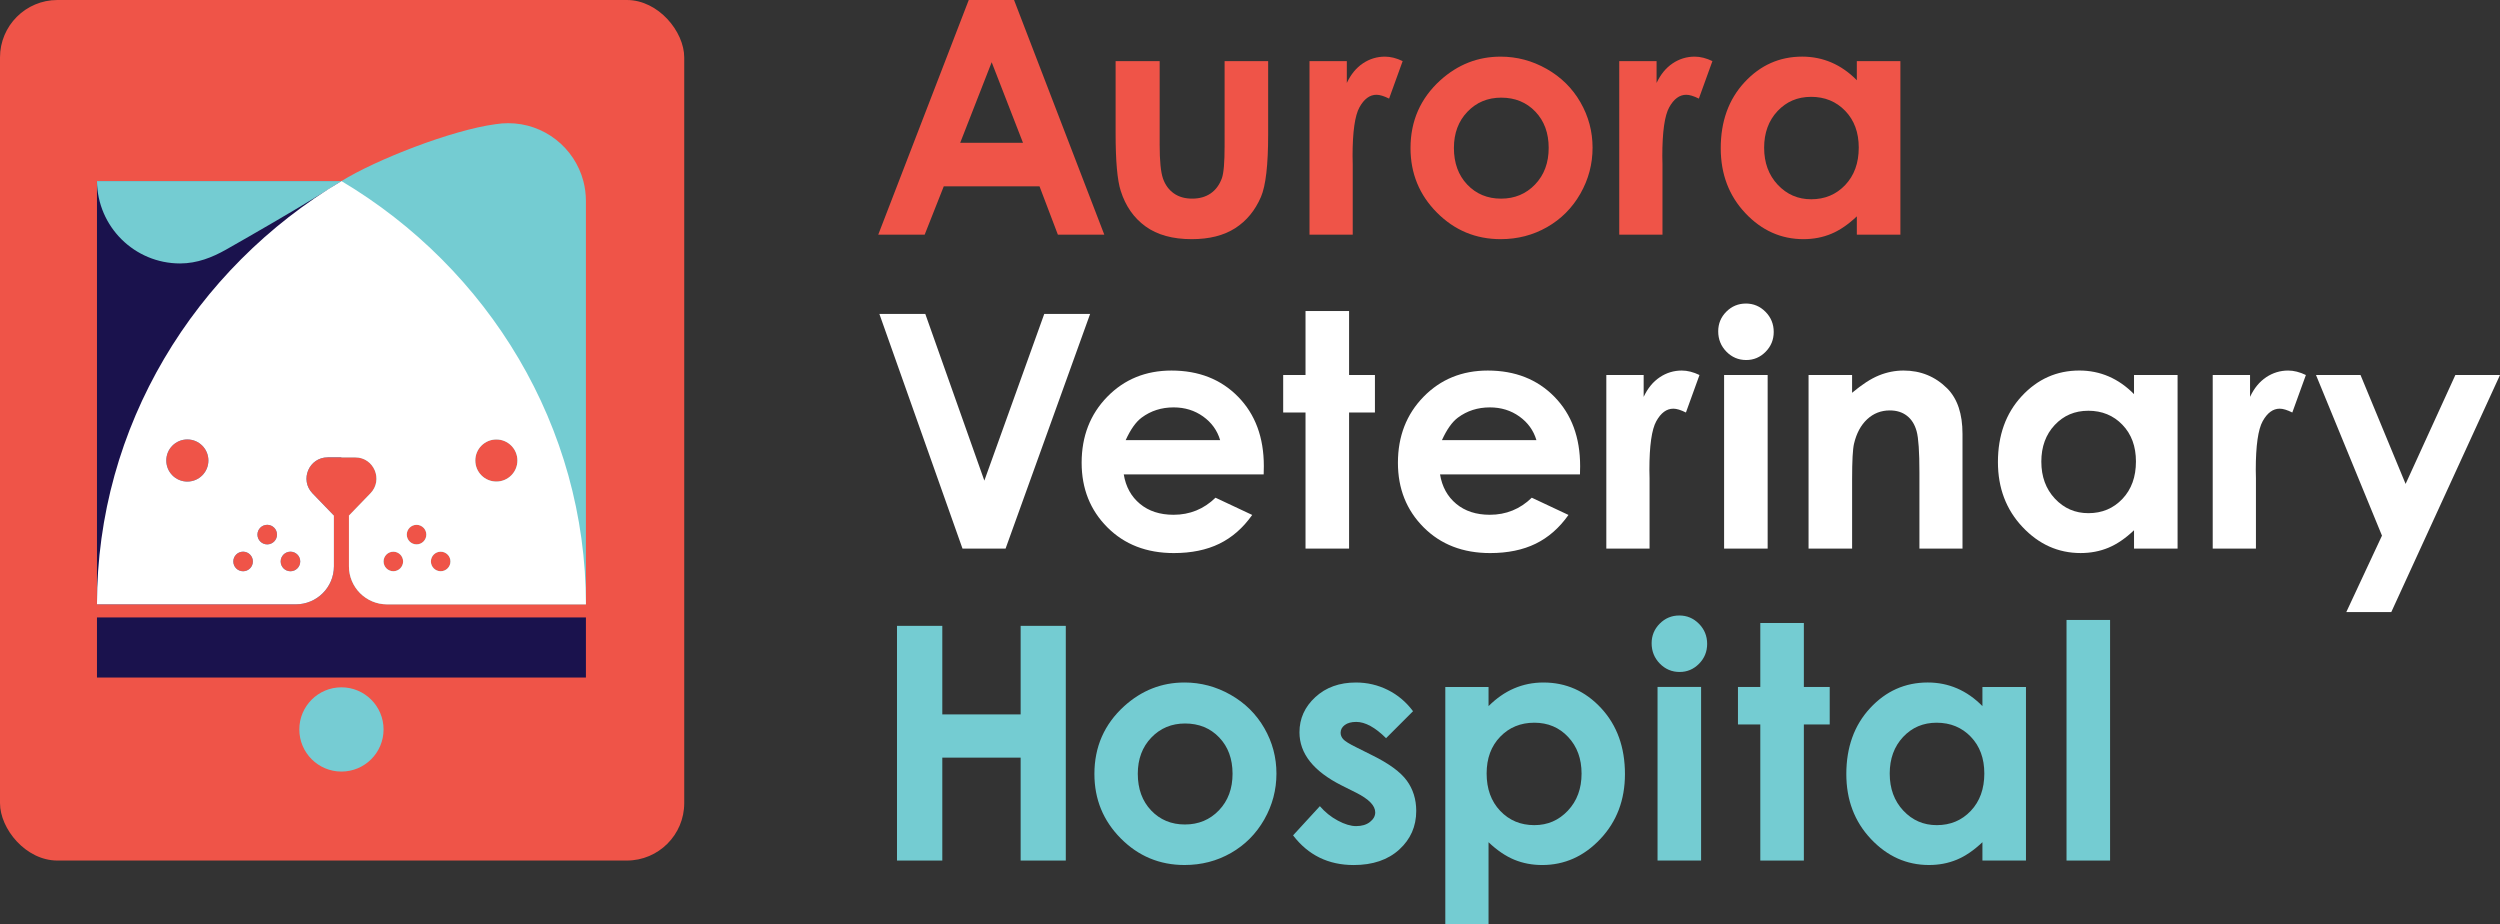
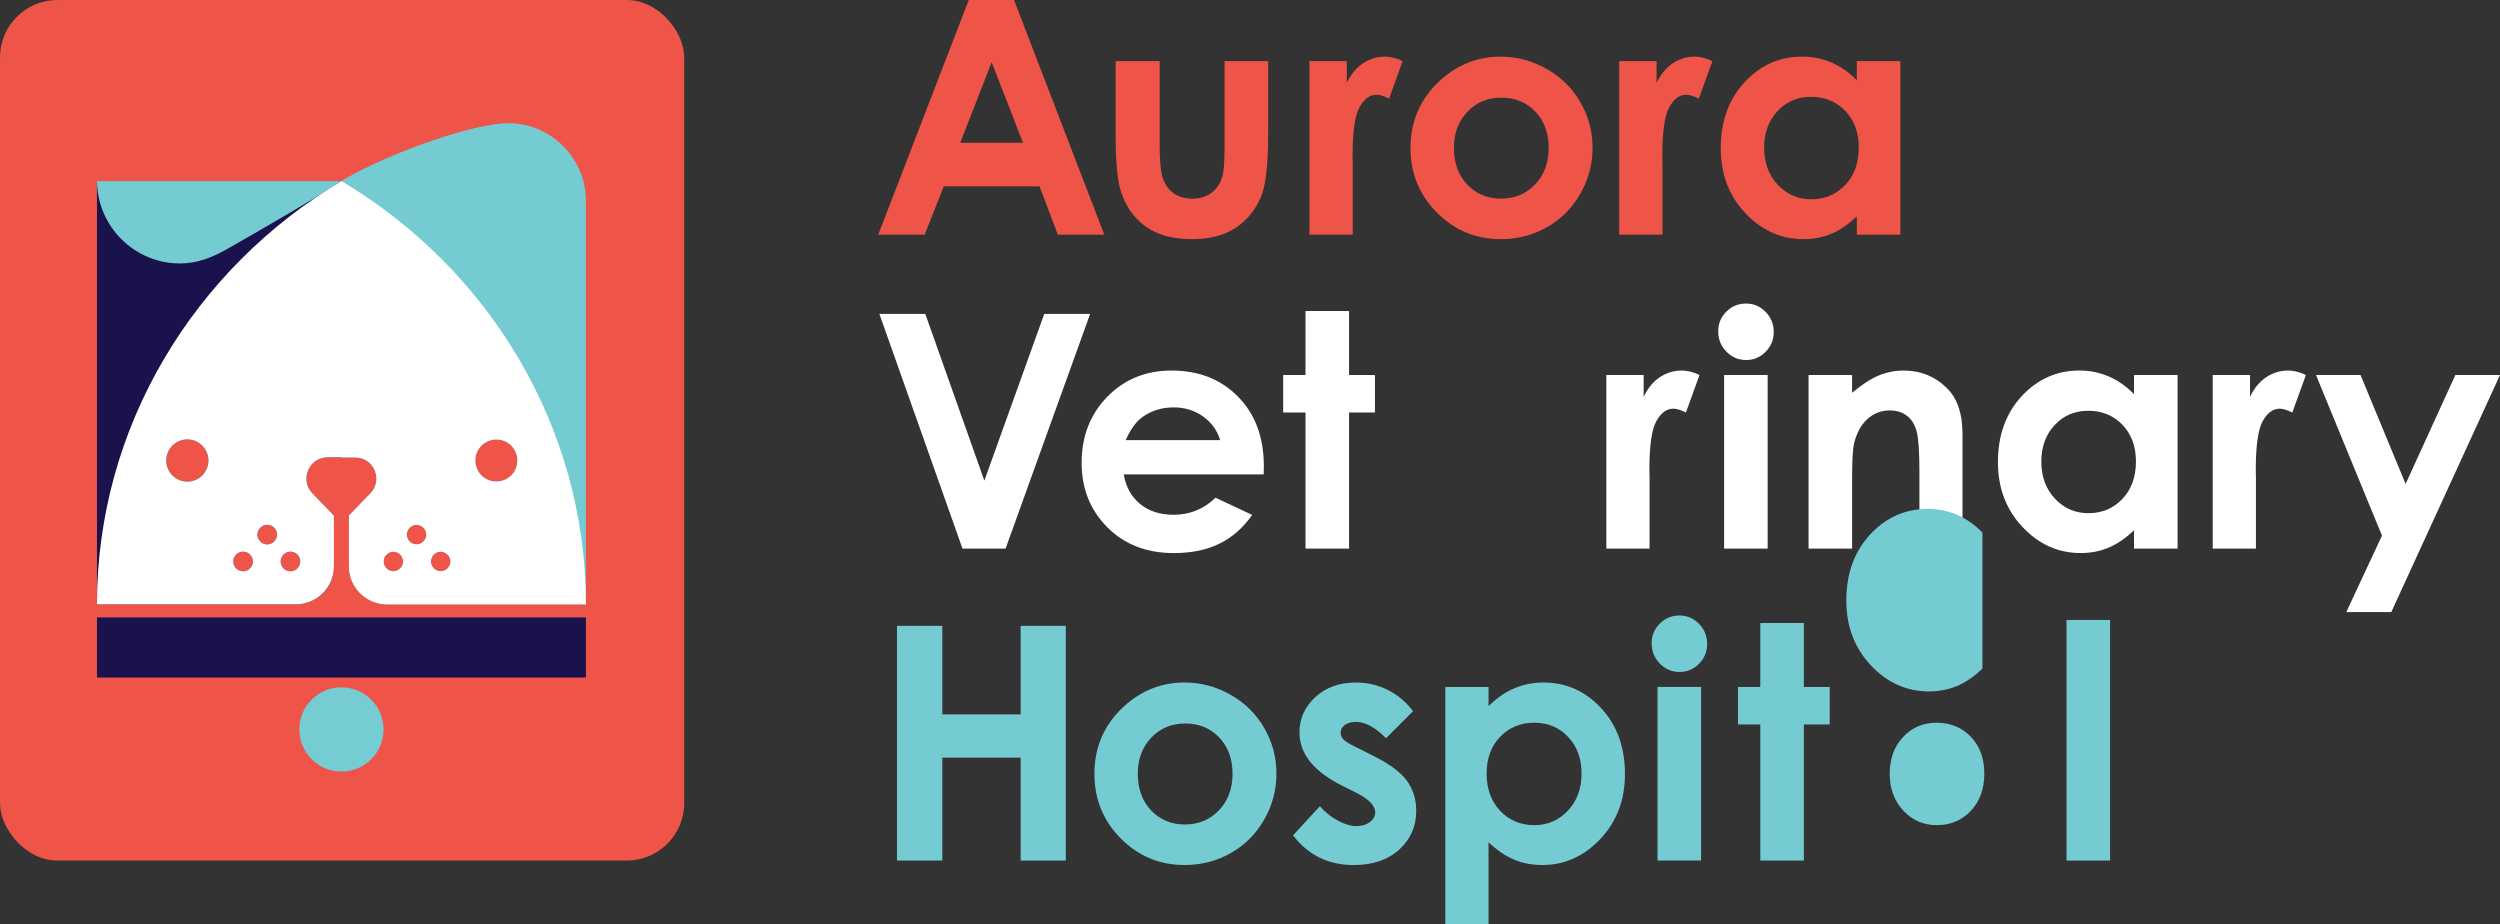
<svg xmlns="http://www.w3.org/2000/svg" id="Layer_2" viewBox="0 0 233.548 86.324">
  <rect x="0" y="0" width="233.548" height="86.324" fill="#333333" stroke="none" />
  <defs>
    <style>.cls-1{fill:#fff;}.cls-2{fill:#ef5448;}.cls-3{fill:#1a124d;}.cls-4{fill:#74ccd2;}.cls-5{fill:#76ccd3;}</style>
  </defs>
  <g id="Layer_1-2">
    <g>
      <g>
        <path class="cls-2" d="M90.5,0h4.232l8.432,21.925h-4.337l-1.716-4.516h-8.946l-1.784,4.516h-4.337L90.5,0Zm2.142,5.813l-2.941,7.527h5.866l-2.924-7.527Z" />
        <path class="cls-2" d="M104.22,5.708h4.114v7.81c0,1.52,.105,2.576,.314,3.167,.209,.591,.545,1.051,1.009,1.379,.463,.328,1.033,.492,1.711,.492s1.253-.161,1.726-.484,.824-.798,1.053-1.424c.169-.467,.254-1.466,.254-2.996V5.708h4.069v6.871c0,2.832-.224,4.769-.671,5.813-.547,1.272-1.351,2.248-2.415,2.929-1.063,.68-2.415,1.021-4.054,1.021-1.779,0-3.217-.397-4.315-1.192s-1.87-1.903-2.318-3.324c-.318-.984-.477-2.772-.477-5.366V5.708Z" />
        <path class="cls-2" d="M122.331,5.708h3.488v2.042c.378-.805,.88-1.416,1.505-1.833,.627-.417,1.312-.626,2.057-.626,.526,0,1.078,.139,1.654,.417l-1.267,3.503c-.477-.238-.869-.358-1.177-.358-.626,0-1.155,.388-1.587,1.163-.432,.775-.648,2.295-.648,4.561l.015,.79v6.558h-4.039V5.708Z" />
        <path class="cls-2" d="M140.176,5.291c1.53,0,2.968,.383,4.315,1.148,1.347,.765,2.397,1.803,3.152,3.115,.755,1.312,1.133,2.728,1.133,4.248,0,1.53-.38,2.961-1.14,4.293-.76,1.332-1.796,2.372-3.108,3.122-1.312,.75-2.757,1.125-4.337,1.125-2.325,0-4.31-.827-5.955-2.481-1.645-1.655-2.467-3.664-2.467-6.029,0-2.534,.929-4.645,2.787-6.334,1.63-1.47,3.503-2.206,5.619-2.206Zm.067,3.831c-1.264,0-2.317,.44-3.158,1.319-.841,.879-1.262,2.005-1.262,3.376,0,1.411,.416,2.554,1.247,3.428,.831,.874,1.884,1.312,3.158,1.312s2.334-.442,3.18-1.327c.846-.884,1.269-2.022,1.269-3.413s-.416-2.521-1.247-3.391c-.832-.869-1.894-1.304-3.188-1.304Z" />
        <path class="cls-2" d="M151.268,5.708h3.488v2.042c.378-.805,.879-1.416,1.506-1.833,.625-.417,1.312-.626,2.056-.626,.527,0,1.078,.139,1.655,.417l-1.267,3.503c-.477-.238-.87-.358-1.178-.358-.626,0-1.155,.388-1.587,1.163-.432,.775-.648,2.295-.648,4.561l.015,.79v6.558h-4.039V5.708Z" />
        <path class="cls-2" d="M173.464,5.708h4.069V21.925h-4.069v-1.714c-.794,.755-1.59,1.299-2.389,1.632-.799,.333-1.665,.499-2.598,.499-2.094,0-3.906-.812-5.434-2.437-1.528-1.624-2.293-3.644-2.293-6.059,0-2.504,.739-4.556,2.218-6.156,1.479-1.6,3.275-2.4,5.389-2.4,.972,0,1.885,.184,2.739,.551,.853,.368,1.643,.919,2.367,1.654v-1.789Zm-4.277,3.339c-1.258,0-2.303,.445-3.135,1.334-.832,.889-1.248,2.029-1.248,3.42,0,1.401,.424,2.554,1.27,3.458,.847,.904,1.888,1.356,3.127,1.356,1.278,0,2.337-.445,3.179-1.334,.842-.889,1.263-2.054,1.263-3.495,0-1.411-.421-2.554-1.263-3.428-.841-.874-1.906-1.312-3.193-1.312Z" />
      </g>
      <g>
        <path class="cls-1" d="M82.149,29.325h4.291l5.517,15.575,5.597-15.575h4.285l-7.899,21.925h-4.024l-7.766-21.925Z" />
        <path class="cls-1" d="M118.053,44.319h-13.072c.189,1.153,.693,2.069,1.513,2.75,.82,.681,1.865,1.021,3.138,1.021,1.52,0,2.827-.531,3.92-1.595l3.428,1.61c-.855,1.212-1.878,2.109-3.071,2.69-1.192,.581-2.608,.872-4.248,.872-2.544,0-4.615-.802-6.215-2.407-1.6-1.604-2.4-3.614-2.4-6.029,0-2.474,.797-4.528,2.392-6.163,1.595-1.634,3.594-2.452,5.999-2.452,2.554,0,4.63,.817,6.23,2.452,1.6,1.635,2.4,3.793,2.4,6.476l-.015,.775Zm-4.069-3.205c-.269-.904-.799-1.64-1.59-2.206-.792-.566-1.709-.85-2.754-.85-1.135,0-2.13,.318-2.986,.954-.538,.397-1.035,1.098-1.493,2.102h8.824Z" />
        <path class="cls-1" d="M121.961,29.056h4.069v5.977h2.415v3.503h-2.415v12.713h-4.069v-12.713h-2.087v-3.503h2.087v-5.977Z" />
-         <path class="cls-1" d="M147.599,44.319h-13.071c.188,1.153,.693,2.069,1.512,2.75,.82,.681,1.866,1.021,3.138,1.021,1.52,0,2.827-.531,3.92-1.595l3.428,1.61c-.855,1.212-1.877,2.109-3.07,2.69-1.192,.581-2.609,.872-4.248,.872-2.544,0-4.615-.802-6.216-2.407-1.6-1.604-2.399-3.614-2.399-6.029,0-2.474,.797-4.528,2.392-6.163,1.595-1.634,3.594-2.452,6-2.452,2.553,0,4.63,.817,6.23,2.452,1.6,1.635,2.4,3.793,2.4,6.476l-.015,.775Zm-4.069-3.205c-.269-.904-.799-1.64-1.59-2.206-.792-.566-1.71-.85-2.755-.85-1.135,0-2.13,.318-2.986,.954-.538,.397-1.035,1.098-1.493,2.102h8.824Z" />
        <path class="cls-1" d="M150.061,35.033h3.488v2.042c.378-.805,.879-1.416,1.505-1.833s1.312-.626,2.057-.626c.527,0,1.078,.139,1.654,.417l-1.267,3.503c-.477-.238-.87-.358-1.178-.358-.625,0-1.155,.388-1.587,1.163-.433,.775-.648,2.295-.648,4.561l.015,.79v6.558h-4.039v-16.216Z" />
        <path class="cls-1" d="M163.098,28.356c.713,0,1.325,.259,1.836,.775,.51,.517,.766,1.143,.766,1.878,0,.725-.253,1.344-.758,1.856-.505,.512-1.11,.768-1.813,.768-.723,0-1.34-.261-1.85-.782-.51-.522-.765-1.155-.765-1.9,0-.715,.252-1.327,.757-1.833,.506-.507,1.115-.76,1.828-.76Zm-2.034,6.677h4.069v16.216h-4.069v-16.216Z" />
        <path class="cls-1" d="M168.951,35.033h4.069v1.662c.923-.778,1.758-1.319,2.508-1.623s1.516-.456,2.3-.456c1.608,0,2.972,.561,4.093,1.684,.942,.954,1.414,2.365,1.414,4.233v10.716h-4.024v-7.101c0-1.935-.087-3.22-.26-3.855-.173-.635-.475-1.119-.907-1.452-.431-.333-.963-.499-1.598-.499-.823,0-1.529,.276-2.119,.826-.59,.551-.999,1.313-1.227,2.285-.119,.506-.178,1.603-.178,3.29v6.506h-4.069v-16.216Z" />
        <path class="cls-1" d="M199.359,35.033h4.069v16.216h-4.069v-1.714c-.794,.755-1.59,1.299-2.389,1.632-.799,.333-1.665,.499-2.598,.499-2.094,0-3.906-.812-5.434-2.437-1.528-1.624-2.293-3.644-2.293-6.058,0-2.504,.739-4.556,2.218-6.156,1.479-1.6,3.275-2.4,5.389-2.4,.972,0,1.885,.184,2.739,.551,.853,.368,1.643,.919,2.367,1.654v-1.789Zm-4.277,3.339c-1.258,0-2.303,.445-3.135,1.334-.832,.889-1.248,2.029-1.248,3.42,0,1.401,.424,2.554,1.27,3.458,.847,.904,1.888,1.356,3.127,1.356,1.278,0,2.337-.445,3.179-1.334,.842-.889,1.263-2.054,1.263-3.495,0-1.411-.421-2.554-1.263-3.428-.841-.874-1.906-1.312-3.193-1.312Z" />
        <path class="cls-1" d="M206.71,35.033h3.487v2.042c.378-.805,.88-1.416,1.505-1.833,.627-.417,1.312-.626,2.057-.626,.526,0,1.078,.139,1.655,.417l-1.268,3.503c-.477-.238-.869-.358-1.177-.358-.627,0-1.156,.388-1.588,1.163s-.648,2.295-.648,4.561l.015,.79v6.558h-4.038v-16.216Z" />
        <path class="cls-1" d="M216.36,35.033h4.158l4.212,10.175,4.648-10.175h4.17l-10.156,22.148h-4.203l3.334-7.142-6.164-15.006Z" />
      </g>
      <g>
        <path class="cls-4" d="M83.796,58.467h4.233v8.272h7.318v-8.272h4.218v21.925h-4.218v-9.614h-7.318v9.614h-4.233v-21.925Z" />
        <path class="cls-4" d="M110.644,63.758c1.53,0,2.968,.382,4.315,1.147,1.346,.766,2.397,1.804,3.152,3.115s1.133,2.727,1.133,4.248c0,1.53-.38,2.961-1.14,4.293-.76,1.332-1.796,2.373-3.107,3.123s-2.757,1.125-4.337,1.125c-2.325,0-4.31-.827-5.955-2.481-1.644-1.655-2.467-3.664-2.467-6.029,0-2.534,.929-4.645,2.787-6.334,1.63-1.471,3.503-2.206,5.619-2.206Zm.067,3.83c-1.264,0-2.317,.44-3.158,1.319-.841,.879-1.262,2.005-1.262,3.376,0,1.411,.416,2.554,1.247,3.428,.831,.874,1.883,1.312,3.157,1.312s2.334-.442,3.18-1.327c.846-.884,1.269-2.022,1.269-3.413s-.416-2.521-1.247-3.391c-.831-.869-1.893-1.304-3.187-1.304Z" />
        <path class="cls-4" d="M132.005,66.441l-2.519,2.519c-1.023-1.014-1.952-1.52-2.787-1.52-.457,0-.815,.097-1.073,.291-.259,.194-.388,.435-.388,.723,0,.219,.082,.42,.246,.604,.164,.184,.569,.435,1.215,.753l1.49,.745c1.57,.775,2.648,1.565,3.235,2.37,.586,.805,.879,1.749,.879,2.832,0,1.441-.529,2.644-1.587,3.607-1.058,.964-2.477,1.446-4.255,1.446-2.365,0-4.253-.924-5.664-2.772l2.504-2.728c.477,.557,1.036,1.006,1.677,1.349,.641,.343,1.21,.514,1.706,.514,.537,0,.969-.129,1.297-.388s.492-.556,.492-.894c0-.626-.591-1.237-1.773-1.834l-1.371-.686c-2.623-1.321-3.935-2.976-3.935-4.963,0-1.282,.494-2.377,1.483-3.286,.988-.909,2.252-1.364,3.793-1.364,1.053,0,2.044,.231,2.974,.693,.929,.462,1.716,1.125,2.362,1.99Z" />
        <path class="cls-4" d="M139.059,64.176v1.789c.735-.735,1.53-1.287,2.385-1.655,.855-.367,1.769-.551,2.742-.551,2.116,0,3.915,.8,5.395,2.399,1.481,1.6,2.221,3.652,2.221,6.156,0,2.415-.766,4.434-2.296,6.059-1.53,1.625-3.344,2.437-5.44,2.437-.934,0-1.803-.167-2.609-.499-.804-.333-1.604-.877-2.399-1.632v7.646h-4.039v-22.148h4.039Zm4.278,3.339c-1.282,0-2.346,.437-3.19,1.312-.844,.874-1.267,2.017-1.267,3.428,0,1.441,.423,2.606,1.267,3.495,.845,.89,1.908,1.334,3.19,1.334,1.242,0,2.287-.452,3.137-1.357,.85-.904,1.275-2.057,1.275-3.458,0-1.391-.417-2.531-1.252-3.42-.835-.89-1.888-1.334-3.16-1.334Z" />
        <path class="cls-4" d="M156.88,57.498c.713,0,1.325,.258,1.836,.775,.51,.517,.765,1.143,.765,1.878,0,.725-.252,1.344-.758,1.856-.506,.512-1.11,.768-1.813,.768-.723,0-1.34-.261-1.85-.782-.51-.522-.766-1.155-.766-1.9,0-.715,.253-1.327,.758-1.834,.505-.507,1.114-.76,1.828-.76Zm-2.034,6.677h4.069v16.216h-4.069v-16.216Z" />
        <path class="cls-4" d="M164.446,58.199h4.069v5.977h2.415v3.502h-2.415v12.714h-4.069v-12.714h-2.087v-3.502h2.087v-5.977Z" />
-         <path class="cls-4" d="M185.196,64.176h4.069v16.216h-4.069v-1.714c-.794,.755-1.591,1.3-2.39,1.632s-1.665,.499-2.598,.499c-2.094,0-3.906-.812-5.434-2.437-1.528-1.624-2.292-3.644-2.292-6.059,0-2.504,.739-4.556,2.218-6.156,1.479-1.6,3.275-2.399,5.39-2.399,.972,0,1.885,.184,2.739,.551,.853,.368,1.643,.919,2.367,1.655v-1.789Zm-4.278,3.339c-1.257,0-2.302,.445-3.134,1.334-.832,.889-1.248,2.029-1.248,3.42,0,1.401,.423,2.554,1.27,3.458,.846,.904,1.888,1.357,3.126,1.357,1.278,0,2.338-.445,3.179-1.334,.841-.889,1.263-2.054,1.263-3.495,0-1.411-.422-2.554-1.263-3.428s-1.906-1.312-3.194-1.312Z" />
+         <path class="cls-4" d="M185.196,64.176h4.069h-4.069v-1.714c-.794,.755-1.591,1.3-2.39,1.632s-1.665,.499-2.598,.499c-2.094,0-3.906-.812-5.434-2.437-1.528-1.624-2.292-3.644-2.292-6.059,0-2.504,.739-4.556,2.218-6.156,1.479-1.6,3.275-2.399,5.39-2.399,.972,0,1.885,.184,2.739,.551,.853,.368,1.643,.919,2.367,1.655v-1.789Zm-4.278,3.339c-1.257,0-2.302,.445-3.134,1.334-.832,.889-1.248,2.029-1.248,3.42,0,1.401,.423,2.554,1.27,3.458,.846,.904,1.888,1.357,3.126,1.357,1.278,0,2.338-.445,3.179-1.334,.841-.889,1.263-2.054,1.263-3.495,0-1.411-.422-2.554-1.263-3.428s-1.906-1.312-3.194-1.312Z" />
        <path class="cls-4" d="M193.053,57.916h4.069v22.476h-4.069v-22.476Z" />
      </g>
      <g>
        <rect class="cls-2" width="63.921" height="80.392" rx="5.367" ry="5.367" />
        <rect class="cls-3" x="9.059" y="57.681" width="45.676" height="5.614" />
        <path class="cls-3" d="M30.616,42.727h1.281V16.917H9.059V56.457H27.639c1.963,0,3.556-1.592,3.556-3.556v-4.774h-.036l-1.97-2.041c-1.214-1.259-.322-3.36,1.427-3.36Zm-13.115,2.261c-1.087,0-1.967-.881-1.967-1.968s.881-1.967,1.967-1.967,1.968,.881,1.968,1.967-.881,1.968-1.968,1.968Zm5.209,8.378c-.505,0-.914-.41-.914-.915s.41-.914,.914-.914,.915,.41,.915,.914-.41,.915-.915,.915Zm2.254-2.509c-.505,0-.914-.41-.914-.915s.41-.914,.914-.914,.915,.41,.915,.914-.41,.915-.915,.915Zm2.17,2.509c-.505,0-.915-.41-.915-.915s.41-.914,.915-.914,.914,.41,.914,.914-.41,.915-.914,.915Z" />
        <path class="cls-4" d="M54.497,16.917c-.821-3.114-3.655-5.409-7.026-5.409-.391,0-.775,.031-1.149,.091h-.012l-.012,.003c-4.112,.547-11.201,3.33-14.4,5.315v25.81h1.285c1.751,0,2.643,2.103,1.426,3.361l-1.972,2.04h-.038v4.774c0,1.963,1.592,3.556,3.556,3.556h18.581V18.773c0-.642-.083-1.263-.239-1.856Zm-17.752,36.448c-.505,0-.914-.41-.914-.915s.41-.914,.914-.914,.914,.41,.914,.914-.409,.915-.914,.915Zm2.169-2.509c-.505,0-.914-.41-.914-.915s.41-.914,.914-.914,.915,.41,.915,.914-.41,.915-.915,.915Zm2.254,2.509c-.505,0-.914-.41-.914-.915s.41-.914,.914-.914,.915,.41,.915,.914-.41,.915-.915,.915Zm5.201-8.378c-1.087,0-1.967-.881-1.967-1.968s.881-1.967,1.967-1.967,1.968,.881,1.968,1.967-.881,1.968-1.968,1.968Z" />
        <path class="cls-4" d="M31.896,16.917l-.011,.007-.011,.007-.015,.01c-.167,.106-.886,.564-1.915,1.205h0c-2.293,1.427-6.435,3.82-8.831,5.176-1.283,.726-2.702,1.29-4.288,1.29-4.265,0-7.726-3.438-7.765-7.694H31.896Z" />
        <path class="cls-1" d="M31.897,16.917c-13.716,8.166-22.838,22.902-22.838,39.54H27.639c1.963,0,3.556-1.592,3.556-3.556v-4.774h-.036l-1.97-2.041c-1.214-1.259-.322-3.36,1.427-3.36h2.567c1.751,0,2.643,2.103,1.426,3.361l-1.972,2.04h-.038v4.774c0,1.963,1.592,3.556,3.556,3.556h18.581c0-16.638-9.122-31.375-22.838-39.54Zm-14.396,28.071c-1.087,0-1.967-.881-1.967-1.968s.881-1.967,1.967-1.967,1.968,.881,1.968,1.967-.881,1.968-1.968,1.968Zm5.209,8.378c-.505,0-.914-.41-.914-.915s.41-.914,.914-.914,.915,.41,.915,.914-.41,.915-.915,.915Zm2.254-2.509c-.505,0-.914-.41-.914-.915s.41-.914,.914-.914,.915,.41,.915,.914-.41,.915-.915,.915Zm2.17,2.509c-.505,0-.915-.41-.915-.915s.41-.914,.915-.914,.914,.41,.914,.914-.41,.915-.914,.915Zm9.611,0c-.505,0-.914-.41-.914-.915s.41-.914,.914-.914,.914,.41,.914,.914-.409,.915-.914,.915Zm2.169-2.509c-.505,0-.914-.41-.914-.915s.41-.914,.914-.914,.915,.41,.915,.914-.41,.915-.915,.915Zm2.254,2.509c-.505,0-.914-.41-.914-.915s.41-.914,.914-.914,.915,.41,.915,.914-.41,.915-.915,.915Zm5.201-8.378c-1.087,0-1.967-.881-1.967-1.968s.881-1.967,1.967-1.967,1.968,.881,1.968,1.967-.881,1.968-1.968,1.968Z" />
        <polygon class="cls-2" points="31.159 48.128 31.195 48.128 31.195 48.166 31.159 48.128" />
        <polygon class="cls-2" points="32.637 48.128 32.598 48.168 32.598 48.128 32.637 48.128" />
        <circle class="cls-5" cx="31.897" cy="68.144" r="3.935" />
      </g>
    </g>
  </g>
</svg>